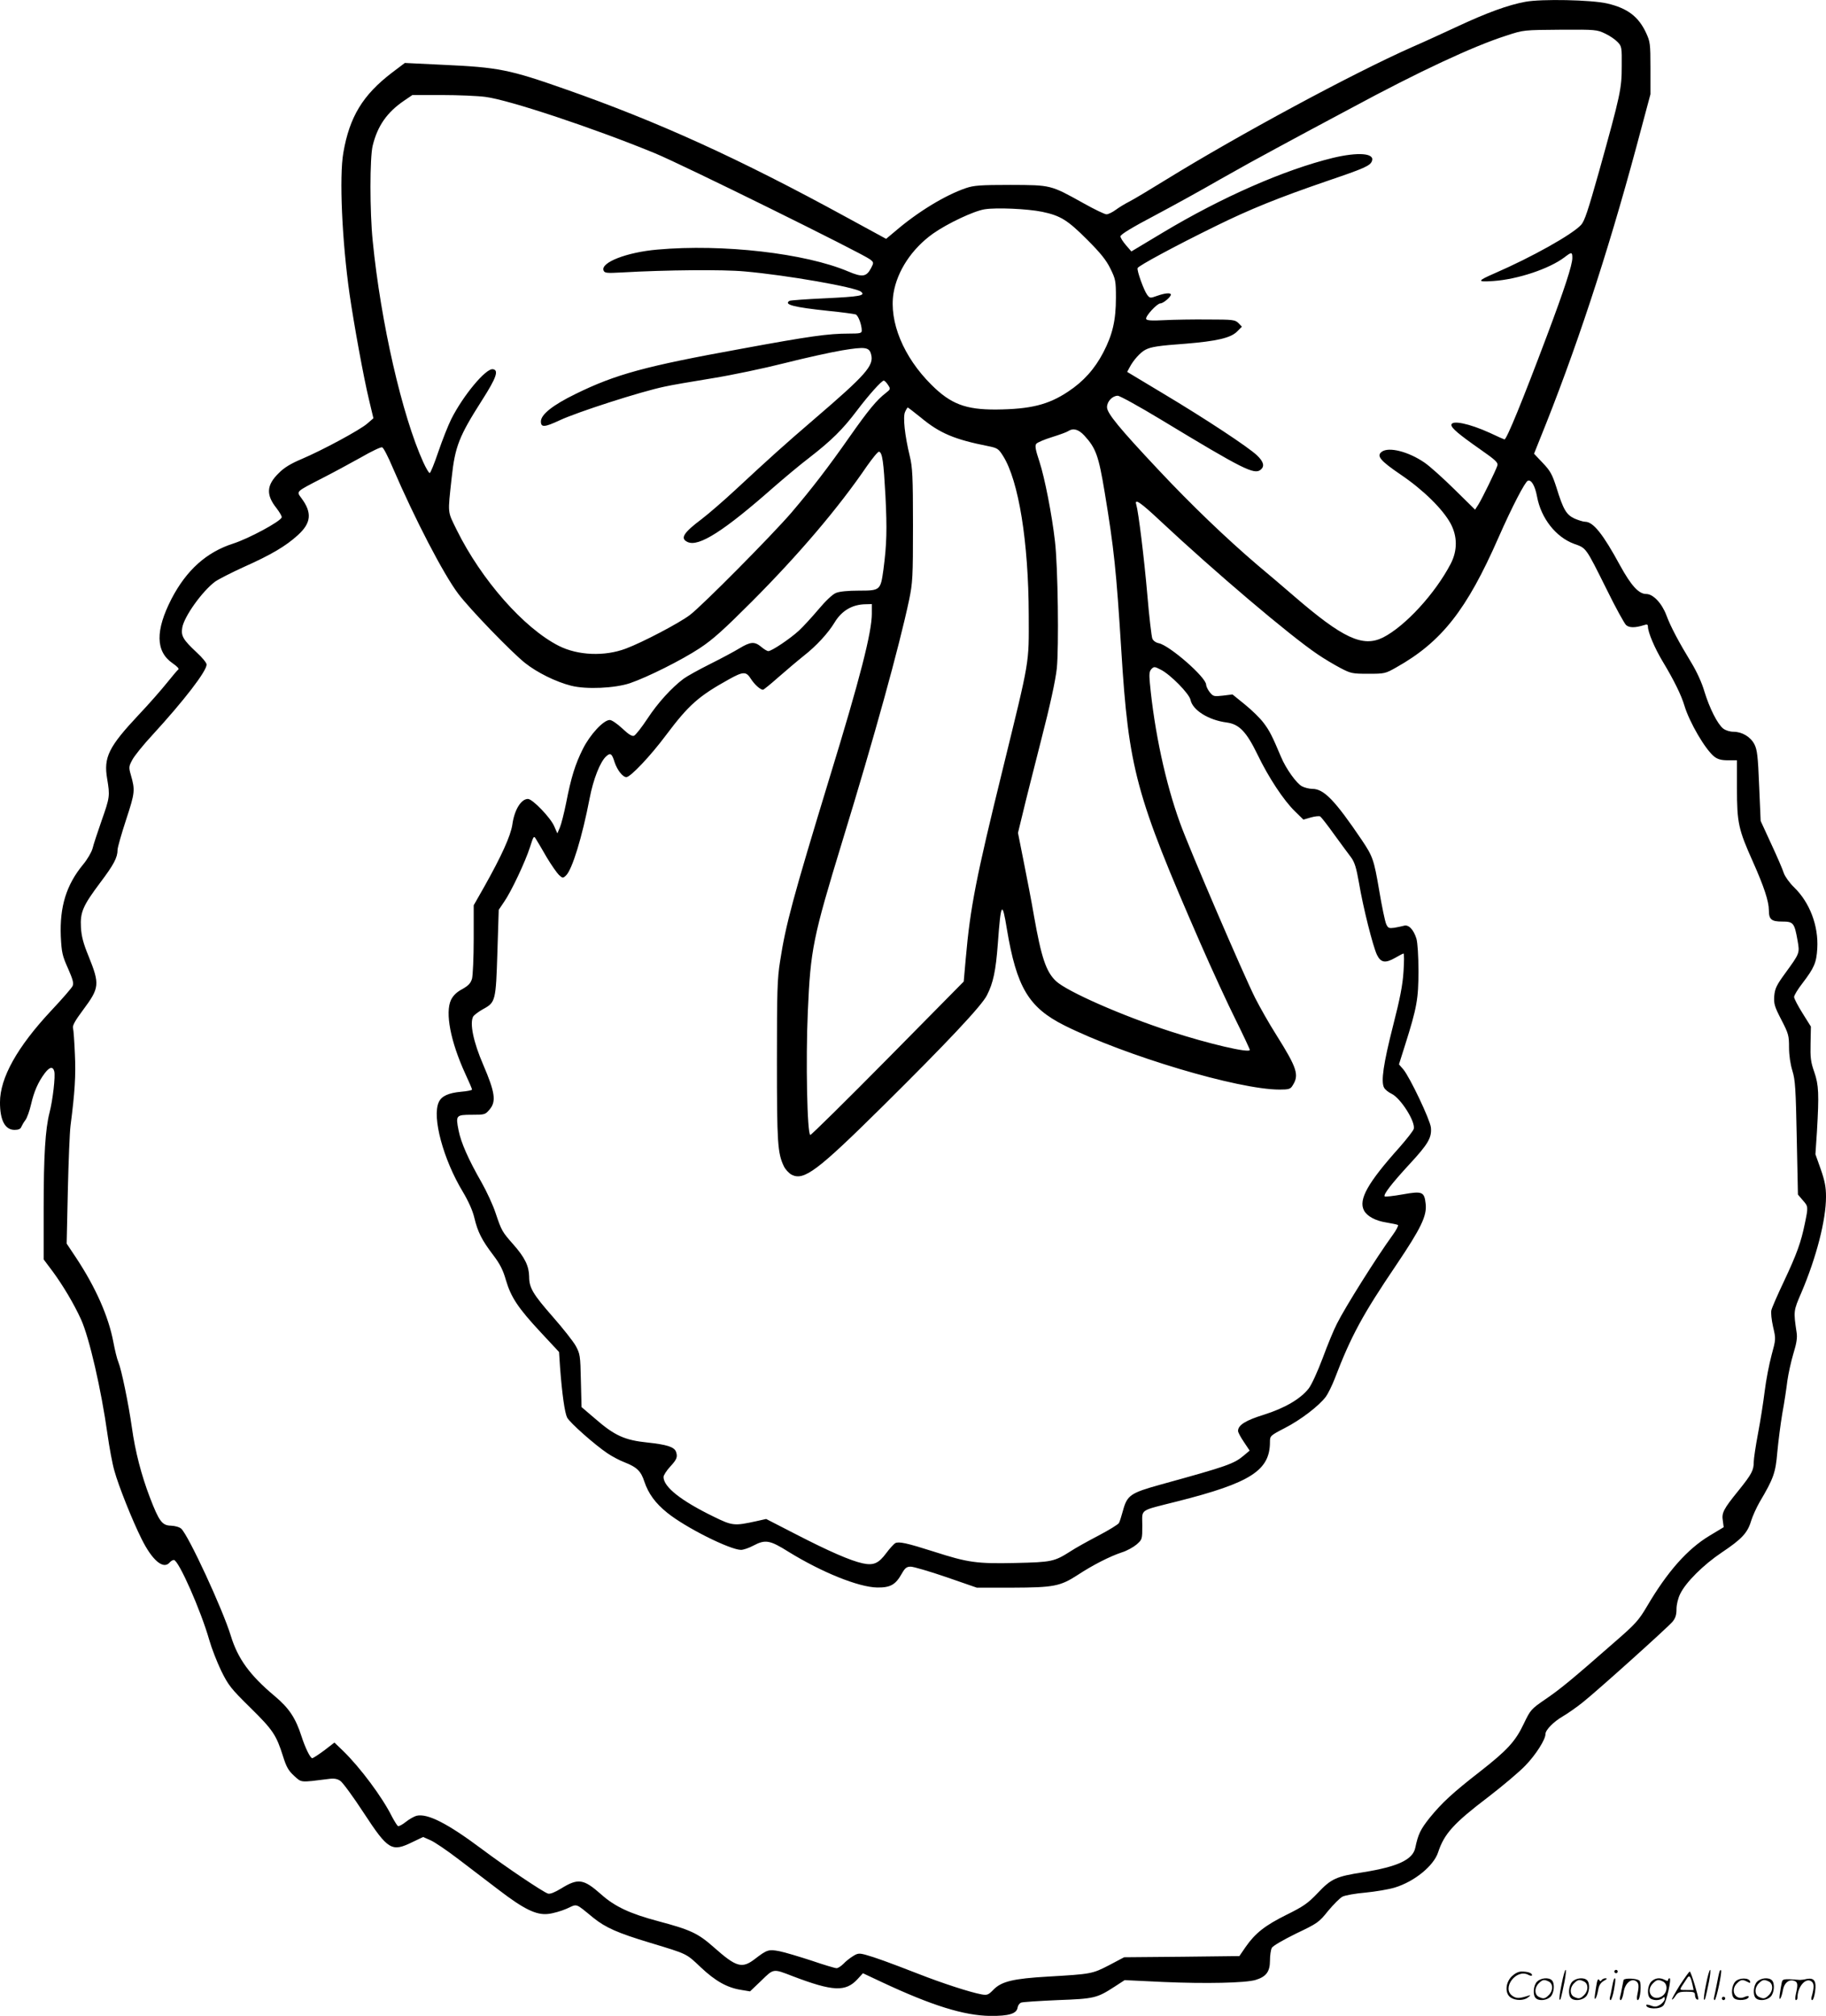
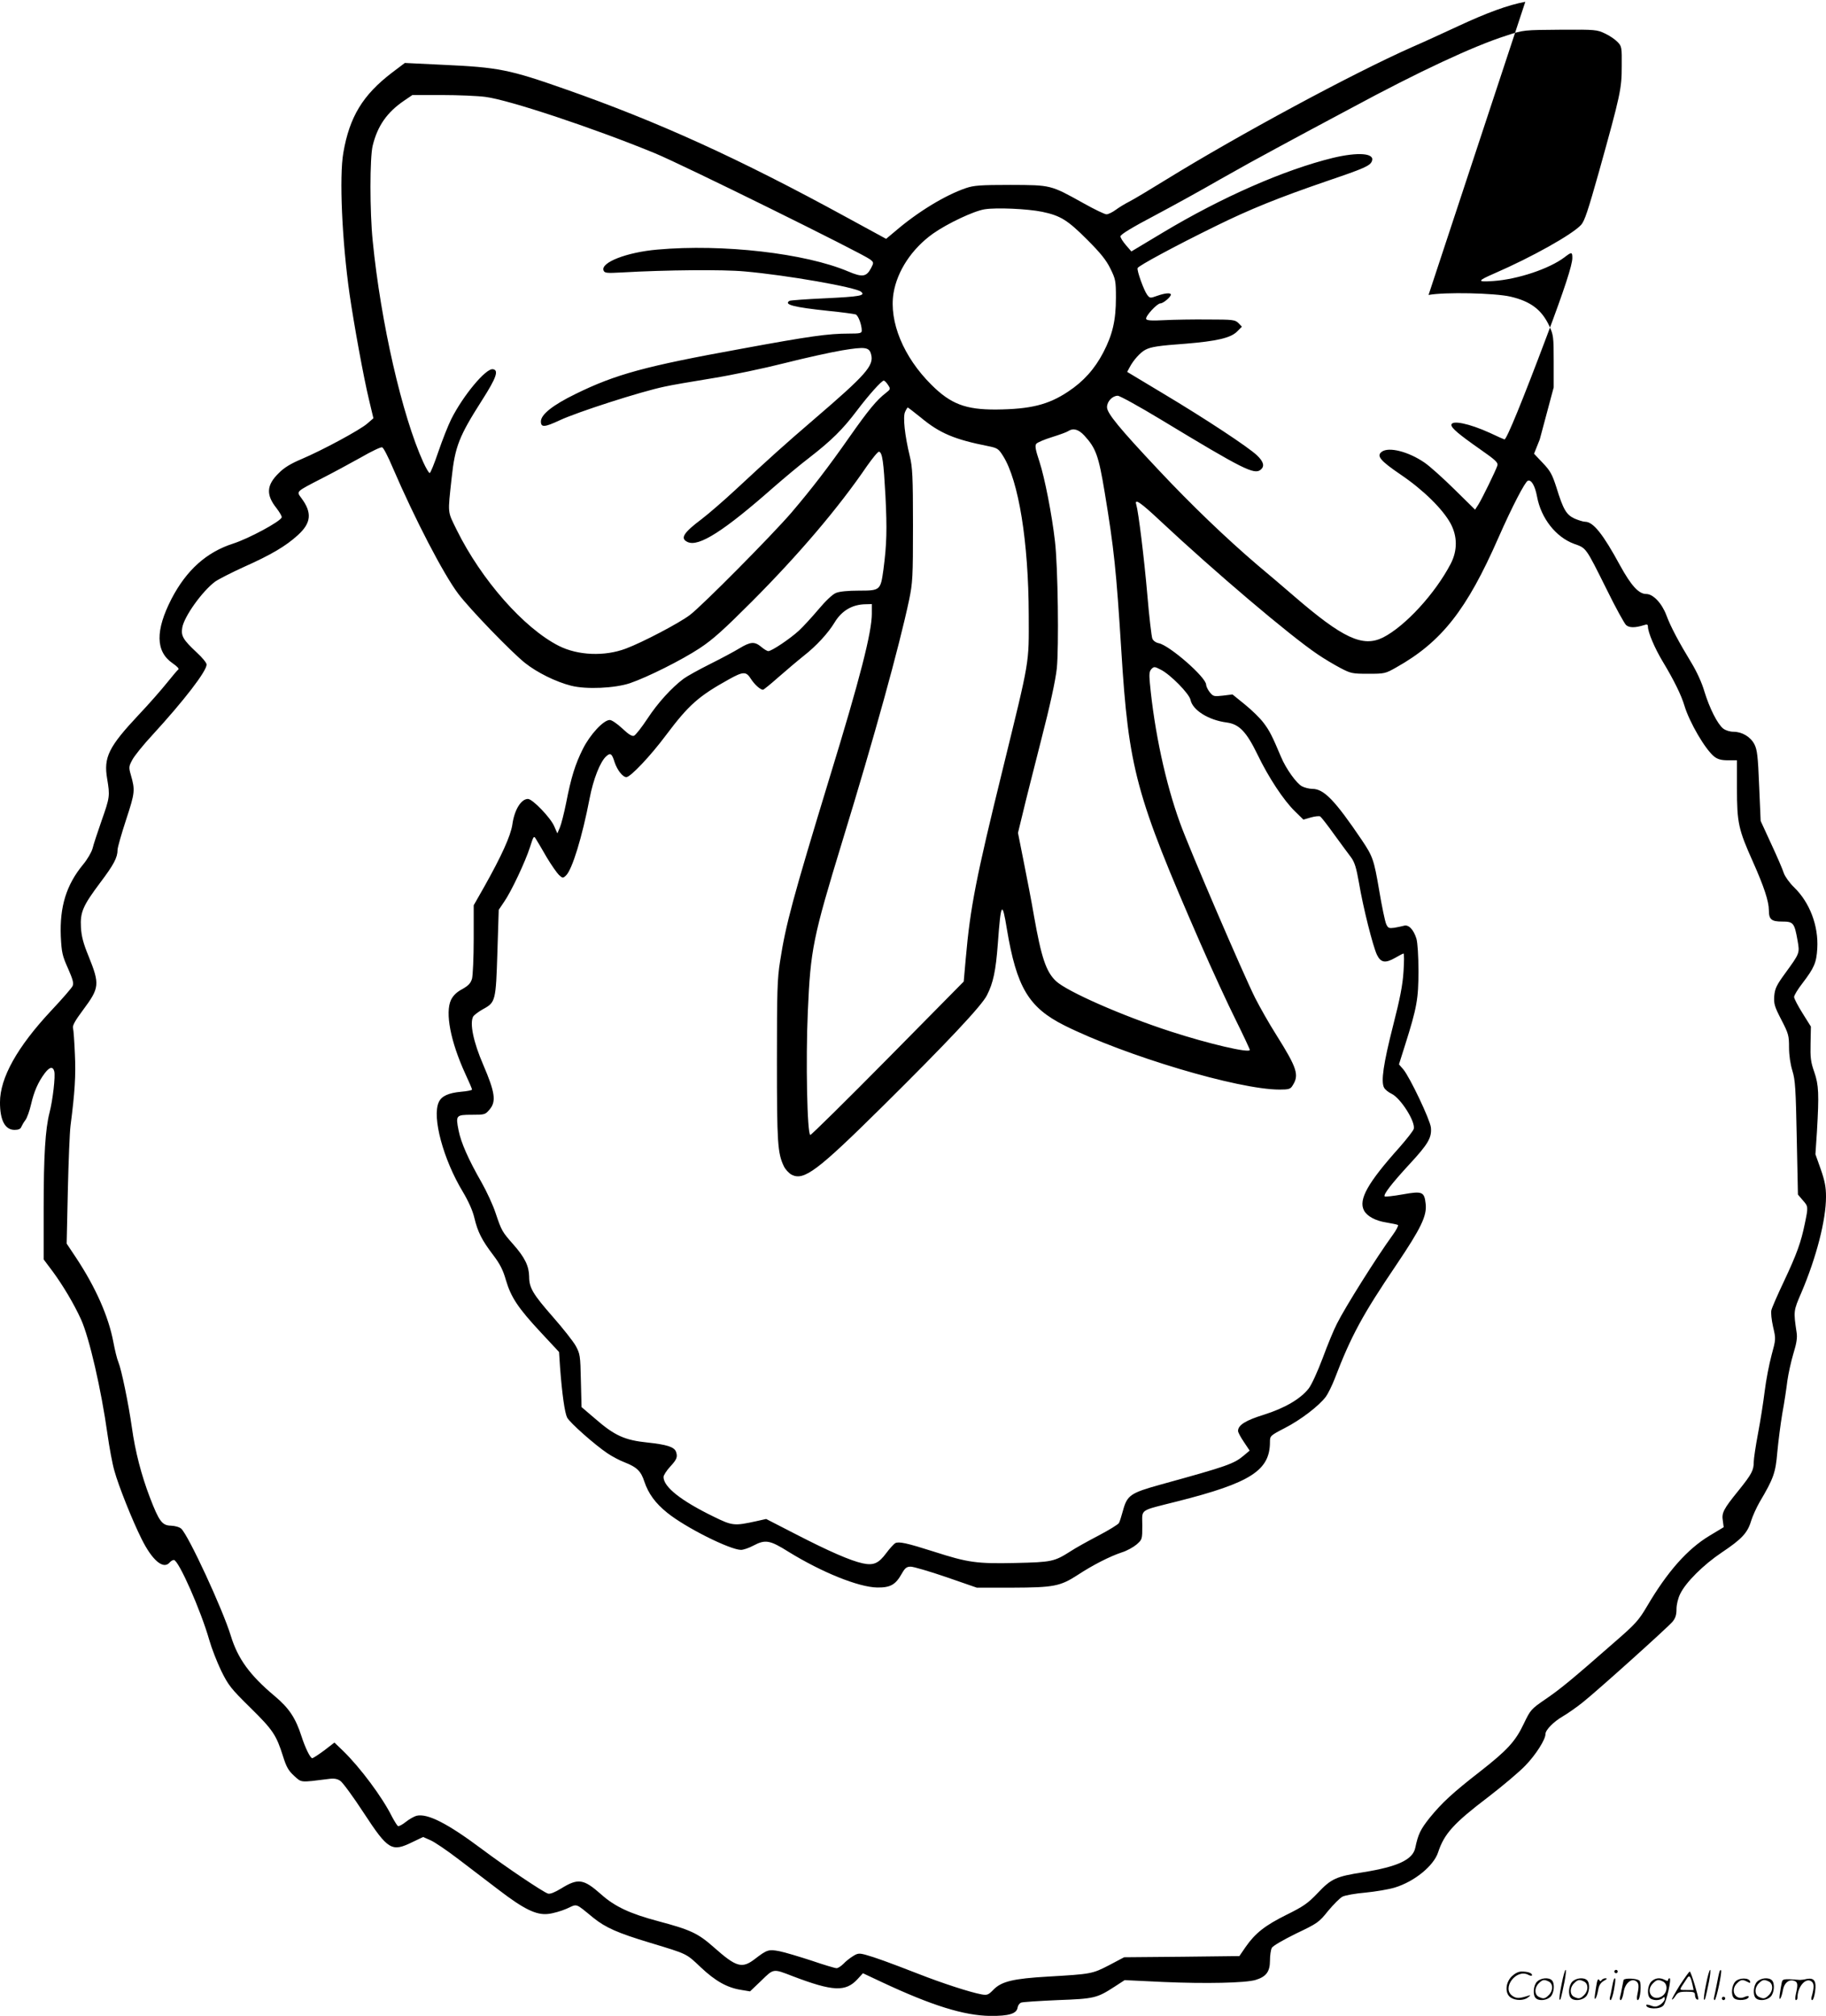
<svg xmlns="http://www.w3.org/2000/svg" version="1.0" viewBox="0 0 1086.987 1199.95" preserveAspectRatio="xMidYMid meet">
  <g transform="translate(-1.013,1200.575) scale(0.1,-0.1)" fill="#000000" stroke="none">
-     <path d="M9090 11995 c-103 -19 -228 -65 -400 -145 -80 -37 -203 -94 -275 -125 -354 -157 -1029 -521 -1464 -789 -92 -57 -189 -115 -216 -129 -28 -14 -65 -37 -84 -51 -19 -14 -44 -26 -54 -26 -11 0 -73 30 -137 66 -198 110 -192 108 -435 109 -180 0 -218 -3 -265 -19 -123 -42 -286 -141 -420 -256 l-55 -46 -235 128 c-642 351 -1122 569 -1675 763 -333 117 -397 130 -728 145 l-227 11 -78 -59 c-172 -132 -251 -261 -288 -475 -25 -142 -8 -525 37 -842 27 -185 83 -493 116 -630 l26 -109 -37 -32 c-44 -38 -264 -157 -391 -211 -64 -27 -104 -51 -136 -84 -73 -71 -76 -129 -13 -208 19 -25 33 -49 31 -55 -8 -25 -196 -126 -289 -156 -159 -51 -278 -158 -367 -329 -97 -189 -95 -313 6 -383 25 -17 41 -33 35 -37 -5 -3 -36 -40 -69 -81 -33 -41 -108 -127 -168 -190 -178 -190 -209 -252 -187 -380 17 -102 16 -110 -33 -249 -24 -69 -49 -144 -54 -166 -6 -22 -31 -65 -56 -95 -100 -121 -140 -251 -133 -428 5 -97 9 -115 43 -191 29 -66 35 -88 27 -105 -5 -11 -62 -77 -127 -146 -202 -216 -305 -400 -305 -546 0 -107 30 -164 87 -164 23 0 36 6 40 18 4 9 14 27 24 40 10 13 25 55 34 94 17 75 42 133 82 186 28 37 48 41 56 11 8 -28 -9 -173 -28 -246 -25 -97 -35 -255 -35 -571 l0 -303 54 -72 c61 -83 126 -192 168 -284 50 -110 121 -420 158 -685 11 -78 29 -176 41 -217 25 -91 107 -296 161 -404 64 -130 131 -186 168 -142 7 8 18 15 25 15 28 0 161 -301 211 -477 14 -49 46 -131 71 -183 43 -87 58 -106 174 -220 134 -132 154 -162 194 -289 20 -64 33 -86 66 -116 45 -41 34 -40 202 -19 35 5 54 2 73 -11 14 -9 77 -95 139 -190 146 -223 167 -235 291 -174 l63 30 43 -19 c24 -10 99 -61 167 -113 68 -52 176 -134 240 -183 150 -115 224 -151 294 -143 29 3 78 17 110 31 66 30 49 36 158 -53 73 -59 144 -91 340 -150 224 -68 212 -62 301 -146 87 -82 157 -121 239 -134 l54 -9 67 64 c75 73 69 72 188 26 239 -91 314 -94 385 -17 l32 35 117 -55 c293 -137 484 -197 641 -199 111 -1 158 13 163 51 2 12 11 24 20 28 9 4 107 10 217 15 220 8 235 12 340 80 l60 39 230 -11 c252 -11 488 -6 549 12 63 19 86 49 86 115 0 31 5 65 11 76 6 12 69 48 144 85 128 61 137 67 191 135 32 38 70 77 86 85 16 8 77 19 137 24 60 6 138 19 174 30 118 36 232 130 258 210 36 110 93 173 297 328 86 66 187 151 223 189 62 64 119 154 119 187 0 24 48 73 103 105 29 17 84 55 122 86 91 73 499 440 531 477 18 22 24 41 24 76 0 26 9 64 22 90 33 69 139 174 248 247 118 79 153 116 174 187 9 29 32 80 51 113 83 140 95 175 105 296 6 63 19 167 30 232 12 64 25 152 30 194 6 42 22 115 36 162 19 61 24 96 19 125 -19 128 -19 128 29 239 89 209 146 431 146 569 0 57 -7 94 -31 163 l-32 90 9 135 c13 223 11 277 -16 355 -21 59 -24 86 -22 170 l2 100 -50 80 c-27 43 -50 87 -50 96 0 10 22 46 49 81 71 93 84 123 89 208 8 135 -45 274 -138 364 -27 26 -54 64 -61 84 -6 20 -40 99 -75 174 l-63 137 -9 209 c-7 178 -12 215 -28 247 -23 45 -74 75 -125 75 -21 0 -47 8 -61 19 -34 27 -81 120 -112 221 -15 52 -46 119 -77 170 -73 120 -124 215 -149 283 -27 72 -79 127 -120 127 -45 0 -90 50 -156 170 -102 188 -160 260 -208 260 -11 0 -40 9 -63 19 -49 23 -67 53 -108 186 -25 77 -36 98 -81 145 l-52 55 34 85 c211 520 401 1095 576 1745 l83 310 0 155 c0 146 -2 158 -26 210 -45 97 -111 147 -231 175 -94 22 -394 28 -488 10z m475 -189 c28 -13 61 -36 75 -51 24 -25 25 -32 24 -143 0 -134 -7 -168 -135 -627 -66 -234 -86 -295 -107 -318 -55 -59 -296 -193 -512 -287 -108 -47 -110 -54 -10 -47 146 10 333 73 423 141 43 33 47 33 47 -4 0 -41 -46 -183 -152 -465 -146 -388 -239 -615 -252 -615 -2 0 -41 17 -87 39 -123 56 -229 78 -229 47 0 -18 43 -55 173 -146 89 -62 106 -78 101 -95 -9 -29 -90 -195 -113 -232 l-20 -31 -123 121 c-68 67 -148 139 -178 159 -96 66 -212 95 -254 65 -34 -25 -9 -54 113 -137 133 -90 249 -204 296 -290 41 -76 42 -161 1 -240 -92 -177 -271 -372 -403 -439 -121 -60 -239 -5 -533 249 -52 45 -148 127 -214 182 -183 156 -394 358 -588 565 -236 251 -308 339 -308 375 0 34 32 68 64 68 12 0 128 -64 257 -142 489 -296 556 -330 594 -298 24 20 18 47 -22 85 -50 48 -304 216 -560 369 l-213 128 15 28 c22 42 64 89 94 104 33 17 75 24 241 36 182 15 266 34 304 72 l29 29 -21 22 c-20 19 -32 21 -179 21 -87 1 -205 -1 -262 -4 -75 -4 -105 -2 -108 7 -6 16 65 93 85 93 17 0 62 38 62 52 0 12 -33 10 -81 -7 -42 -15 -44 -15 -60 6 -20 27 -62 144 -57 159 4 13 222 131 463 249 207 102 373 169 670 271 215 73 252 89 262 117 18 47 -81 55 -232 19 -290 -71 -662 -234 -1015 -446 l-185 -111 -32 37 c-18 21 -33 44 -33 53 0 11 71 54 206 125 113 60 287 156 387 214 100 57 254 142 342 189 88 48 286 154 440 236 404 218 726 368 920 430 107 35 100 34 335 36 196 1 207 0 255 -23z m-6666 -377 c139 -17 652 -188 1011 -336 165 -68 1234 -596 1279 -631 23 -18 23 -20 7 -51 -28 -54 -52 -57 -137 -21 -255 108 -745 165 -1136 130 -183 -16 -338 -77 -320 -124 6 -16 18 -17 110 -12 260 15 605 18 730 6 251 -22 661 -94 693 -121 28 -23 -8 -29 -216 -39 -110 -5 -205 -12 -210 -15 -36 -22 23 -38 233 -60 80 -8 152 -18 161 -21 15 -6 36 -61 36 -96 0 -16 -10 -18 -77 -18 -122 0 -231 -15 -643 -91 -568 -103 -745 -151 -985 -269 -135 -66 -205 -122 -205 -163 0 -37 22 -35 112 7 105 49 480 170 623 200 39 9 167 31 285 50 118 19 312 60 430 90 118 30 272 64 342 76 139 23 163 20 174 -25 17 -66 -31 -120 -341 -386 -177 -152 -258 -225 -468 -420 -69 -64 -159 -142 -201 -174 -108 -81 -129 -115 -82 -136 66 -30 216 66 511 326 61 53 157 134 215 178 130 101 197 167 280 277 71 94 148 180 161 180 5 0 16 -11 25 -25 16 -24 16 -26 -12 -48 -55 -42 -105 -103 -216 -261 -128 -183 -226 -310 -346 -451 -116 -135 -533 -556 -605 -610 -63 -48 -282 -163 -381 -200 -127 -48 -286 -41 -399 16 -209 106 -461 393 -608 690 -56 115 -54 91 -30 312 20 186 44 246 181 461 85 133 101 179 64 184 -42 6 -178 -158 -248 -298 -18 -36 -52 -122 -76 -192 -24 -71 -47 -128 -52 -128 -5 0 -22 29 -38 64 -126 277 -253 832 -301 1316 -18 174 -18 500 0 570 29 117 85 197 186 266 l50 34 175 0 c97 0 213 -5 259 -11z m3315 -684 c109 -23 151 -49 267 -165 80 -80 114 -122 139 -173 31 -63 33 -73 33 -174 0 -134 -20 -219 -75 -325 -51 -98 -118 -173 -209 -233 -118 -79 -225 -105 -429 -107 -182 -1 -271 33 -386 148 -166 165 -252 375 -225 544 22 133 109 265 235 355 85 60 243 135 308 145 69 11 254 3 342 -15z m-722 -1225 c112 -93 199 -130 401 -170 54 -11 61 -15 88 -58 93 -147 152 -512 153 -947 1 -298 8 -253 -154 -915 -160 -651 -194 -824 -221 -1131 l-12 -136 -451 -457 c-248 -251 -456 -456 -462 -456 -19 0 -28 447 -15 735 16 369 30 439 206 1015 190 620 337 1152 397 1435 21 103 23 132 23 445 0 289 -3 345 -19 410 -30 124 -42 235 -28 264 6 14 14 26 16 26 2 0 37 -27 78 -60z m973 -107 c69 -75 85 -120 121 -337 56 -339 69 -463 99 -941 44 -709 86 -862 470 -1742 69 -158 164 -364 211 -458 46 -93 84 -174 84 -179 0 -21 -248 37 -475 111 -286 93 -611 236 -678 298 -60 56 -88 141 -132 390 -14 83 -42 227 -61 322 l-34 171 29 119 c15 65 65 260 109 434 53 205 85 353 93 425 13 124 7 610 -11 759 -18 158 -61 377 -92 472 -24 72 -28 96 -19 107 6 8 49 26 94 40 45 14 89 30 97 36 29 19 61 10 95 -27z m-4117 -191 c132 -307 303 -636 391 -752 69 -91 313 -344 397 -411 72 -57 183 -112 274 -135 90 -23 260 -15 350 15 105 36 307 137 415 208 79 52 143 110 310 277 280 281 516 558 687 809 34 48 65 86 71 84 20 -6 27 -60 38 -262 10 -199 8 -288 -12 -440 -17 -123 -19 -125 -145 -125 -67 0 -117 -5 -138 -14 -20 -8 -62 -48 -103 -97 -39 -46 -91 -103 -117 -127 -52 -48 -162 -122 -182 -122 -7 0 -26 11 -42 25 -40 33 -63 32 -131 -9 -31 -19 -110 -61 -176 -94 -66 -33 -136 -72 -155 -86 -72 -54 -154 -144 -215 -237 -35 -53 -71 -99 -81 -103 -12 -4 -32 8 -70 44 -29 27 -62 50 -74 50 -37 0 -117 -86 -160 -172 -46 -92 -70 -169 -100 -323 -12 -60 -29 -126 -37 -145 l-15 -35 -19 43 c-22 51 -129 162 -156 162 -41 0 -81 -65 -93 -153 -10 -67 -65 -188 -168 -371 l-62 -109 0 -201 c0 -110 -5 -217 -10 -236 -8 -27 -21 -41 -58 -62 -34 -18 -54 -38 -67 -64 -36 -76 -3 -248 85 -440 22 -47 40 -89 40 -94 0 -4 -29 -10 -65 -13 -76 -7 -117 -26 -133 -62 -41 -89 27 -341 143 -533 35 -59 59 -113 69 -156 20 -84 45 -133 112 -221 41 -54 59 -90 76 -150 30 -101 71 -164 207 -310 l109 -117 6 -91 c12 -160 28 -271 42 -299 16 -31 164 -162 240 -213 28 -19 75 -44 105 -55 71 -28 95 -52 115 -114 24 -71 65 -128 136 -185 107 -87 372 -220 439 -221 14 0 47 11 73 25 72 38 98 34 211 -37 198 -122 416 -210 527 -212 78 -1 109 16 146 82 20 35 29 42 54 42 16 0 112 -28 211 -62 l182 -63 210 0 c249 1 286 8 391 76 90 59 190 110 262 134 30 9 69 31 88 47 34 30 34 31 34 114 0 100 -23 84 210 143 435 110 550 184 550 353 0 36 1 38 88 83 94 48 204 132 245 187 13 18 36 65 51 103 99 259 167 384 370 684 144 214 181 289 173 360 -8 73 -19 78 -137 57 -56 -10 -104 -15 -107 -12 -10 10 42 77 146 190 114 123 135 160 129 221 -6 48 -125 298 -164 345 l-26 30 36 114 c71 224 80 277 80 441 0 92 -5 167 -12 193 -17 55 -47 86 -75 77 -12 -3 -38 -9 -57 -12 -32 -4 -37 -2 -48 22 -7 15 -26 106 -42 202 -31 182 -38 201 -103 298 -161 238 -226 305 -295 305 -18 0 -46 7 -61 15 -32 16 -96 105 -125 175 -53 126 -69 157 -104 203 -20 27 -70 76 -111 109 l-74 60 -57 -7 c-54 -6 -58 -5 -79 21 -11 14 -21 35 -21 44 0 44 -218 234 -282 247 -17 3 -33 15 -38 27 -5 12 -19 129 -30 261 -19 220 -53 495 -66 538 -12 38 26 12 141 -96 326 -305 772 -684 940 -797 38 -26 99 -62 135 -81 61 -32 71 -34 165 -34 97 0 102 1 167 38 269 151 419 341 608 772 82 186 158 332 175 339 21 8 43 -30 55 -95 24 -129 112 -240 219 -280 75 -27 68 -16 197 -275 52 -106 104 -200 114 -209 19 -17 54 -17 108 0 17 6 22 3 22 -9 0 -34 40 -128 88 -208 67 -111 111 -201 129 -262 30 -100 125 -263 179 -305 20 -15 41 -21 80 -21 l54 0 0 -167 c0 -206 9 -245 95 -437 66 -148 95 -236 95 -289 0 -54 15 -67 79 -67 67 0 73 -7 92 -114 13 -75 13 -74 -74 -194 -52 -71 -61 -91 -65 -135 -3 -46 1 -62 42 -141 43 -83 46 -95 46 -165 0 -47 8 -100 20 -139 17 -55 20 -104 26 -400 l7 -337 28 -33 c34 -38 34 -39 13 -140 -23 -112 -47 -179 -124 -343 -38 -80 -72 -158 -75 -172 -4 -14 1 -59 10 -99 17 -73 17 -73 -9 -169 -14 -52 -33 -149 -41 -215 -8 -66 -26 -180 -40 -253 -14 -74 -25 -149 -25 -167 0 -50 -12 -73 -90 -170 -91 -112 -102 -134 -94 -181 l5 -38 -83 -50 c-132 -79 -252 -214 -374 -422 -49 -83 -69 -105 -190 -210 -260 -228 -326 -282 -414 -342 -86 -59 -89 -63 -129 -146 -50 -106 -100 -159 -261 -285 -162 -126 -226 -185 -300 -276 -54 -68 -68 -97 -85 -178 -15 -70 -104 -112 -310 -145 -161 -25 -190 -38 -271 -124 -59 -62 -86 -80 -185 -129 -129 -64 -187 -110 -244 -192 l-37 -54 -343 -4 -343 -3 -89 -47 c-101 -52 -106 -53 -363 -68 -209 -12 -278 -29 -326 -78 -30 -31 -37 -34 -71 -28 -66 12 -233 66 -378 123 -175 68 -258 98 -313 113 -38 10 -47 9 -75 -9 -18 -11 -43 -31 -56 -45 -14 -14 -32 -26 -41 -26 -9 0 -76 20 -149 45 -74 24 -160 50 -191 56 -64 12 -73 10 -147 -47 -76 -58 -110 -48 -243 70 -94 83 -137 104 -329 155 -173 46 -261 88 -342 160 -105 93 -137 98 -239 35 -38 -23 -65 -34 -78 -30 -30 10 -245 154 -392 264 -207 155 -326 215 -391 199 -14 -4 -43 -20 -64 -37 -20 -16 -41 -27 -46 -24 -5 3 -21 29 -36 57 -57 115 -189 292 -291 391 l-51 49 -61 -47 c-34 -25 -66 -46 -71 -46 -12 0 -42 62 -64 130 -35 109 -74 168 -160 240 -148 124 -219 222 -261 359 -48 157 -252 598 -295 637 -11 10 -37 17 -61 18 -53 1 -71 26 -126 169 -50 131 -87 272 -107 417 -20 141 -62 344 -80 387 -8 18 -21 72 -30 120 -29 153 -105 325 -222 502 l-56 84 7 316 c4 174 11 348 16 386 26 201 32 300 26 425 -3 74 -8 144 -11 155 -5 15 12 45 59 108 99 133 101 153 33 322 -31 75 -42 118 -45 170 -5 91 11 128 115 267 80 106 103 149 103 195 0 14 23 94 51 180 53 161 54 175 28 266 -13 45 -12 51 9 90 12 23 66 90 119 147 188 205 323 380 323 420 0 10 -26 42 -59 72 -81 76 -94 98 -86 147 11 67 119 217 195 274 21 15 98 54 170 87 164 73 252 125 324 191 79 72 85 133 20 220 -30 41 -35 36 126 119 63 32 166 88 229 123 62 36 119 63 126 60 8 -2 36 -57 63 -121z m2852 -868 c0 -112 -69 -383 -252 -979 -217 -712 -261 -874 -294 -1090 -17 -105 -19 -181 -19 -595 0 -488 4 -548 41 -626 9 -19 30 -42 47 -51 73 -37 153 23 541 407 382 378 590 599 621 661 38 74 53 147 65 307 18 248 26 260 54 87 58 -346 129 -466 342 -573 360 -180 1035 -382 1281 -382 54 0 65 3 77 23 41 63 29 103 -96 302 -42 66 -98 165 -126 220 -72 144 -392 888 -447 1041 -87 239 -153 547 -180 835 -5 54 -3 69 10 83 15 15 19 14 56 -5 57 -29 168 -142 176 -179 12 -61 107 -121 216 -135 74 -10 117 -55 183 -191 65 -135 155 -272 223 -338 l50 -49 45 13 c24 7 49 9 55 6 6 -4 44 -52 83 -107 40 -55 85 -116 101 -137 21 -29 31 -61 47 -152 24 -144 83 -378 107 -428 23 -47 50 -51 108 -18 24 14 47 26 50 26 4 0 4 -48 0 -107 -5 -81 -21 -162 -62 -322 -58 -228 -73 -333 -54 -369 6 -12 26 -28 45 -37 54 -26 143 -166 132 -209 -3 -11 -42 -61 -86 -111 -187 -209 -245 -310 -210 -375 18 -34 68 -61 132 -71 34 -6 65 -12 70 -15 4 -3 -10 -31 -33 -62 -93 -128 -280 -425 -330 -525 -18 -34 -56 -126 -85 -205 -31 -82 -66 -159 -84 -182 -49 -62 -142 -116 -265 -155 -110 -34 -155 -62 -155 -97 0 -9 16 -38 35 -66 l34 -51 -32 -27 c-61 -52 -98 -65 -497 -175 -180 -50 -200 -63 -225 -155 -9 -32 -19 -66 -24 -74 -4 -8 -59 -42 -122 -75 -63 -33 -137 -74 -164 -92 -99 -63 -112 -66 -331 -71 -230 -5 -281 2 -486 68 -160 51 -207 61 -229 50 -9 -6 -33 -32 -53 -59 -46 -62 -76 -75 -141 -61 -73 16 -201 72 -397 173 l-177 91 -58 -13 c-132 -29 -143 -28 -255 27 -195 95 -298 177 -298 236 0 10 18 38 40 62 40 43 45 58 34 89 -11 28 -56 42 -169 54 -136 14 -196 41 -311 141 l-82 70 -4 157 c-3 151 -5 160 -31 208 -16 28 -76 104 -134 170 -121 138 -143 175 -143 242 -1 63 -26 114 -94 191 -67 76 -70 81 -106 188 -15 46 -53 128 -83 181 -79 138 -123 238 -137 310 -18 90 -15 93 79 93 77 0 80 1 106 32 40 47 32 102 -38 265 -59 136 -82 248 -60 288 6 9 32 29 59 44 74 40 76 49 85 338 l8 253 31 46 c43 61 128 242 155 327 22 69 23 70 37 46 8 -13 37 -61 63 -107 27 -45 60 -92 72 -104 22 -20 24 -21 42 -4 37 34 97 230 141 459 22 115 63 219 99 251 25 23 34 16 50 -36 16 -47 48 -88 70 -88 24 0 142 124 236 250 136 181 194 232 376 333 83 46 101 47 129 2 21 -33 56 -65 72 -65 4 0 45 33 90 73 46 40 115 99 154 130 73 57 144 134 182 197 42 70 105 108 185 109 l37 1 0 -56z M9306 194 c-10 -47 -15 -88 -12 -91 5 -6 9 7 30 110 7 37 10 67 6 67 -4 0 -15 -39 -24 -86z M9620 270 c0 -5 5 -10 10 -10 6 0 10 5 10 10 0 6 -4 10 -10 10 -5 0 -10 -4 -10 -10z M10166 194 c-10 -47 -15 -88 -12 -91 5 -6 9 7 30 110 7 37 10 67 6 67 -4 0 -15 -39 -24 -86z M10246 269 c-3 -8 -10 -41 -16 -74 -6 -33 -14 -68 -16 -77 -3 -10 -1 -18 3 -18 10 0 46 171 38 178 -2 3 -7 -1 -9 -9z M9009 241 c-38 -38 -41 -101 -7 -125 29 -20 79 -20 104 0 18 14 18 15 1 10 -53 -17 -69 -17 -92 -2 -69 45 21 166 94 126 12 -6 21 -7 21 -1 0 12 -25 21 -62 21 -19 0 -39 -10 -59 -29z M10010 189 c-28 -45 -49 -83 -47 -85 2 -3 12 7 21 21 14 21 24 25 66 25 43 0 50 -3 50 -19 0 -11 5 -23 10 -26 6 -3 10 -3 10 1 0 20 -44 164 -51 164 -4 0 -30 -37 -59 -81z m75 4 l7 -33 -42 0 c-42 0 -42 0 -28 23 8 12 21 32 29 44 15 25 22 18 34 -34z M9160 210 c-22 -22 -27 -79 -8 -98 19 -19 66 -14 88 8 22 22 27 79 8 98 -19 19 -66 14 -88 -8z m71 0 c25 -14 25 -54 -1 -80 -23 -23 -33 -24 -61 -10 -25 14 -25 54 1 80 23 23 33 24 61 10z M9370 210 c-22 -22 -27 -79 -8 -98 19 -19 66 -14 88 8 22 22 27 79 8 98 -19 19 -66 14 -88 -8z m71 0 c25 -14 25 -54 -1 -80 -23 -23 -33 -24 -61 -10 -25 14 -25 54 1 80 23 23 33 24 61 10z M9516 204 c-3 -16 -8 -47 -11 -69 -8 -51 10 -26 19 27 5 27 15 42 34 53 18 10 22 14 10 15 -9 0 -20 -5 -24 -11 -5 -8 -9 -8 -14 1 -5 8 -10 3 -14 -16z M9617 223 c-2 -4 -7 -26 -11 -48 -4 -22 -9 -48 -12 -57 -3 -10 -1 -18 4 -18 4 0 14 28 20 62 11 58 10 81 -1 61z M9675 220 c-1 -3 -5 -23 -9 -45 -4 -22 -9 -48 -12 -57 -3 -10 -1 -18 4 -18 5 0 13 20 17 45 7 53 44 87 74 68 17 -11 19 -28 8 -80 -4 -18 -3 -33 2 -33 16 0 24 99 11 115 -12 14 -87 18 -95 5z M9840 210 c-22 -22 -27 -79 -8 -98 7 -7 24 -12 38 -12 14 0 31 5 38 12 9 9 12 8 12 -5 0 -9 -12 -24 -26 -34 -21 -13 -32 -15 -55 -6 -16 6 -29 8 -29 3 0 -24 81 -27 102 -2 18 19 50 162 37 162 -5 0 -9 -5 -9 -10 0 -7 -6 -7 -19 0 -30 16 -59 12 -81 -10z m71 0 c29 -16 25 -65 -6 -86 -56 -37 -103 28 -55 76 23 23 33 24 61 10z M10341 211 c-23 -23 -28 -80 -9 -99 19 -19 88 -13 88 9 0 5 -11 4 -24 -2 -54 -25 -89 38 -46 81 23 23 33 24 62 9 16 -9 19 -8 16 3 -8 22 -64 22 -87 -1z M10470 210 c-22 -22 -27 -79 -8 -98 19 -19 66 -14 88 8 22 22 27 79 8 98 -19 19 -66 14 -88 -8z m71 0 c25 -14 25 -54 -1 -80 -23 -23 -33 -24 -61 -10 -25 14 -25 54 1 80 23 23 33 24 61 10z M10616 201 c-3 -14 -8 -44 -11 -66 -8 -51 10 -26 19 27 8 41 35 63 66 53 22 -7 24 -21 11 -77 -5 -22 -5 -38 0 -38 5 0 9 6 9 13 0 68 51 125 85 97 15 -13 15 -35 -1 -92 -3 -10 -1 -18 4 -18 6 0 13 23 17 50 9 63 -5 84 -49 76 -17 -4 -35 -6 -41 -6 -101 8 -104 7 -109 -19z M10260 110 c0 -5 5 -10 10 -10 6 0 10 5 10 10 0 6 -4 10 -10 10 -5 0 -10 -4 -10 -10z" />
+     <path d="M9090 11995 c-103 -19 -228 -65 -400 -145 -80 -37 -203 -94 -275 -125 -354 -157 -1029 -521 -1464 -789 -92 -57 -189 -115 -216 -129 -28 -14 -65 -37 -84 -51 -19 -14 -44 -26 -54 -26 -11 0 -73 30 -137 66 -198 110 -192 108 -435 109 -180 0 -218 -3 -265 -19 -123 -42 -286 -141 -420 -256 l-55 -46 -235 128 c-642 351 -1122 569 -1675 763 -333 117 -397 130 -728 145 l-227 11 -78 -59 c-172 -132 -251 -261 -288 -475 -25 -142 -8 -525 37 -842 27 -185 83 -493 116 -630 l26 -109 -37 -32 c-44 -38 -264 -157 -391 -211 -64 -27 -104 -51 -136 -84 -73 -71 -76 -129 -13 -208 19 -25 33 -49 31 -55 -8 -25 -196 -126 -289 -156 -159 -51 -278 -158 -367 -329 -97 -189 -95 -313 6 -383 25 -17 41 -33 35 -37 -5 -3 -36 -40 -69 -81 -33 -41 -108 -127 -168 -190 -178 -190 -209 -252 -187 -380 17 -102 16 -110 -33 -249 -24 -69 -49 -144 -54 -166 -6 -22 -31 -65 -56 -95 -100 -121 -140 -251 -133 -428 5 -97 9 -115 43 -191 29 -66 35 -88 27 -105 -5 -11 -62 -77 -127 -146 -202 -216 -305 -400 -305 -546 0 -107 30 -164 87 -164 23 0 36 6 40 18 4 9 14 27 24 40 10 13 25 55 34 94 17 75 42 133 82 186 28 37 48 41 56 11 8 -28 -9 -173 -28 -246 -25 -97 -35 -255 -35 -571 l0 -303 54 -72 c61 -83 126 -192 168 -284 50 -110 121 -420 158 -685 11 -78 29 -176 41 -217 25 -91 107 -296 161 -404 64 -130 131 -186 168 -142 7 8 18 15 25 15 28 0 161 -301 211 -477 14 -49 46 -131 71 -183 43 -87 58 -106 174 -220 134 -132 154 -162 194 -289 20 -64 33 -86 66 -116 45 -41 34 -40 202 -19 35 5 54 2 73 -11 14 -9 77 -95 139 -190 146 -223 167 -235 291 -174 l63 30 43 -19 c24 -10 99 -61 167 -113 68 -52 176 -134 240 -183 150 -115 224 -151 294 -143 29 3 78 17 110 31 66 30 49 36 158 -53 73 -59 144 -91 340 -150 224 -68 212 -62 301 -146 87 -82 157 -121 239 -134 l54 -9 67 64 c75 73 69 72 188 26 239 -91 314 -94 385 -17 l32 35 117 -55 c293 -137 484 -197 641 -199 111 -1 158 13 163 51 2 12 11 24 20 28 9 4 107 10 217 15 220 8 235 12 340 80 l60 39 230 -11 c252 -11 488 -6 549 12 63 19 86 49 86 115 0 31 5 65 11 76 6 12 69 48 144 85 128 61 137 67 191 135 32 38 70 77 86 85 16 8 77 19 137 24 60 6 138 19 174 30 118 36 232 130 258 210 36 110 93 173 297 328 86 66 187 151 223 189 62 64 119 154 119 187 0 24 48 73 103 105 29 17 84 55 122 86 91 73 499 440 531 477 18 22 24 41 24 76 0 26 9 64 22 90 33 69 139 174 248 247 118 79 153 116 174 187 9 29 32 80 51 113 83 140 95 175 105 296 6 63 19 167 30 232 12 64 25 152 30 194 6 42 22 115 36 162 19 61 24 96 19 125 -19 128 -19 128 29 239 89 209 146 431 146 569 0 57 -7 94 -31 163 l-32 90 9 135 c13 223 11 277 -16 355 -21 59 -24 86 -22 170 l2 100 -50 80 c-27 43 -50 87 -50 96 0 10 22 46 49 81 71 93 84 123 89 208 8 135 -45 274 -138 364 -27 26 -54 64 -61 84 -6 20 -40 99 -75 174 l-63 137 -9 209 c-7 178 -12 215 -28 247 -23 45 -74 75 -125 75 -21 0 -47 8 -61 19 -34 27 -81 120 -112 221 -15 52 -46 119 -77 170 -73 120 -124 215 -149 283 -27 72 -79 127 -120 127 -45 0 -90 50 -156 170 -102 188 -160 260 -208 260 -11 0 -40 9 -63 19 -49 23 -67 53 -108 186 -25 77 -36 98 -81 145 l-52 55 34 85 l83 310 0 155 c0 146 -2 158 -26 210 -45 97 -111 147 -231 175 -94 22 -394 28 -488 10z m475 -189 c28 -13 61 -36 75 -51 24 -25 25 -32 24 -143 0 -134 -7 -168 -135 -627 -66 -234 -86 -295 -107 -318 -55 -59 -296 -193 -512 -287 -108 -47 -110 -54 -10 -47 146 10 333 73 423 141 43 33 47 33 47 -4 0 -41 -46 -183 -152 -465 -146 -388 -239 -615 -252 -615 -2 0 -41 17 -87 39 -123 56 -229 78 -229 47 0 -18 43 -55 173 -146 89 -62 106 -78 101 -95 -9 -29 -90 -195 -113 -232 l-20 -31 -123 121 c-68 67 -148 139 -178 159 -96 66 -212 95 -254 65 -34 -25 -9 -54 113 -137 133 -90 249 -204 296 -290 41 -76 42 -161 1 -240 -92 -177 -271 -372 -403 -439 -121 -60 -239 -5 -533 249 -52 45 -148 127 -214 182 -183 156 -394 358 -588 565 -236 251 -308 339 -308 375 0 34 32 68 64 68 12 0 128 -64 257 -142 489 -296 556 -330 594 -298 24 20 18 47 -22 85 -50 48 -304 216 -560 369 l-213 128 15 28 c22 42 64 89 94 104 33 17 75 24 241 36 182 15 266 34 304 72 l29 29 -21 22 c-20 19 -32 21 -179 21 -87 1 -205 -1 -262 -4 -75 -4 -105 -2 -108 7 -6 16 65 93 85 93 17 0 62 38 62 52 0 12 -33 10 -81 -7 -42 -15 -44 -15 -60 6 -20 27 -62 144 -57 159 4 13 222 131 463 249 207 102 373 169 670 271 215 73 252 89 262 117 18 47 -81 55 -232 19 -290 -71 -662 -234 -1015 -446 l-185 -111 -32 37 c-18 21 -33 44 -33 53 0 11 71 54 206 125 113 60 287 156 387 214 100 57 254 142 342 189 88 48 286 154 440 236 404 218 726 368 920 430 107 35 100 34 335 36 196 1 207 0 255 -23z m-6666 -377 c139 -17 652 -188 1011 -336 165 -68 1234 -596 1279 -631 23 -18 23 -20 7 -51 -28 -54 -52 -57 -137 -21 -255 108 -745 165 -1136 130 -183 -16 -338 -77 -320 -124 6 -16 18 -17 110 -12 260 15 605 18 730 6 251 -22 661 -94 693 -121 28 -23 -8 -29 -216 -39 -110 -5 -205 -12 -210 -15 -36 -22 23 -38 233 -60 80 -8 152 -18 161 -21 15 -6 36 -61 36 -96 0 -16 -10 -18 -77 -18 -122 0 -231 -15 -643 -91 -568 -103 -745 -151 -985 -269 -135 -66 -205 -122 -205 -163 0 -37 22 -35 112 7 105 49 480 170 623 200 39 9 167 31 285 50 118 19 312 60 430 90 118 30 272 64 342 76 139 23 163 20 174 -25 17 -66 -31 -120 -341 -386 -177 -152 -258 -225 -468 -420 -69 -64 -159 -142 -201 -174 -108 -81 -129 -115 -82 -136 66 -30 216 66 511 326 61 53 157 134 215 178 130 101 197 167 280 277 71 94 148 180 161 180 5 0 16 -11 25 -25 16 -24 16 -26 -12 -48 -55 -42 -105 -103 -216 -261 -128 -183 -226 -310 -346 -451 -116 -135 -533 -556 -605 -610 -63 -48 -282 -163 -381 -200 -127 -48 -286 -41 -399 16 -209 106 -461 393 -608 690 -56 115 -54 91 -30 312 20 186 44 246 181 461 85 133 101 179 64 184 -42 6 -178 -158 -248 -298 -18 -36 -52 -122 -76 -192 -24 -71 -47 -128 -52 -128 -5 0 -22 29 -38 64 -126 277 -253 832 -301 1316 -18 174 -18 500 0 570 29 117 85 197 186 266 l50 34 175 0 c97 0 213 -5 259 -11z m3315 -684 c109 -23 151 -49 267 -165 80 -80 114 -122 139 -173 31 -63 33 -73 33 -174 0 -134 -20 -219 -75 -325 -51 -98 -118 -173 -209 -233 -118 -79 -225 -105 -429 -107 -182 -1 -271 33 -386 148 -166 165 -252 375 -225 544 22 133 109 265 235 355 85 60 243 135 308 145 69 11 254 3 342 -15z m-722 -1225 c112 -93 199 -130 401 -170 54 -11 61 -15 88 -58 93 -147 152 -512 153 -947 1 -298 8 -253 -154 -915 -160 -651 -194 -824 -221 -1131 l-12 -136 -451 -457 c-248 -251 -456 -456 -462 -456 -19 0 -28 447 -15 735 16 369 30 439 206 1015 190 620 337 1152 397 1435 21 103 23 132 23 445 0 289 -3 345 -19 410 -30 124 -42 235 -28 264 6 14 14 26 16 26 2 0 37 -27 78 -60z m973 -107 c69 -75 85 -120 121 -337 56 -339 69 -463 99 -941 44 -709 86 -862 470 -1742 69 -158 164 -364 211 -458 46 -93 84 -174 84 -179 0 -21 -248 37 -475 111 -286 93 -611 236 -678 298 -60 56 -88 141 -132 390 -14 83 -42 227 -61 322 l-34 171 29 119 c15 65 65 260 109 434 53 205 85 353 93 425 13 124 7 610 -11 759 -18 158 -61 377 -92 472 -24 72 -28 96 -19 107 6 8 49 26 94 40 45 14 89 30 97 36 29 19 61 10 95 -27z m-4117 -191 c132 -307 303 -636 391 -752 69 -91 313 -344 397 -411 72 -57 183 -112 274 -135 90 -23 260 -15 350 15 105 36 307 137 415 208 79 52 143 110 310 277 280 281 516 558 687 809 34 48 65 86 71 84 20 -6 27 -60 38 -262 10 -199 8 -288 -12 -440 -17 -123 -19 -125 -145 -125 -67 0 -117 -5 -138 -14 -20 -8 -62 -48 -103 -97 -39 -46 -91 -103 -117 -127 -52 -48 -162 -122 -182 -122 -7 0 -26 11 -42 25 -40 33 -63 32 -131 -9 -31 -19 -110 -61 -176 -94 -66 -33 -136 -72 -155 -86 -72 -54 -154 -144 -215 -237 -35 -53 -71 -99 -81 -103 -12 -4 -32 8 -70 44 -29 27 -62 50 -74 50 -37 0 -117 -86 -160 -172 -46 -92 -70 -169 -100 -323 -12 -60 -29 -126 -37 -145 l-15 -35 -19 43 c-22 51 -129 162 -156 162 -41 0 -81 -65 -93 -153 -10 -67 -65 -188 -168 -371 l-62 -109 0 -201 c0 -110 -5 -217 -10 -236 -8 -27 -21 -41 -58 -62 -34 -18 -54 -38 -67 -64 -36 -76 -3 -248 85 -440 22 -47 40 -89 40 -94 0 -4 -29 -10 -65 -13 -76 -7 -117 -26 -133 -62 -41 -89 27 -341 143 -533 35 -59 59 -113 69 -156 20 -84 45 -133 112 -221 41 -54 59 -90 76 -150 30 -101 71 -164 207 -310 l109 -117 6 -91 c12 -160 28 -271 42 -299 16 -31 164 -162 240 -213 28 -19 75 -44 105 -55 71 -28 95 -52 115 -114 24 -71 65 -128 136 -185 107 -87 372 -220 439 -221 14 0 47 11 73 25 72 38 98 34 211 -37 198 -122 416 -210 527 -212 78 -1 109 16 146 82 20 35 29 42 54 42 16 0 112 -28 211 -62 l182 -63 210 0 c249 1 286 8 391 76 90 59 190 110 262 134 30 9 69 31 88 47 34 30 34 31 34 114 0 100 -23 84 210 143 435 110 550 184 550 353 0 36 1 38 88 83 94 48 204 132 245 187 13 18 36 65 51 103 99 259 167 384 370 684 144 214 181 289 173 360 -8 73 -19 78 -137 57 -56 -10 -104 -15 -107 -12 -10 10 42 77 146 190 114 123 135 160 129 221 -6 48 -125 298 -164 345 l-26 30 36 114 c71 224 80 277 80 441 0 92 -5 167 -12 193 -17 55 -47 86 -75 77 -12 -3 -38 -9 -57 -12 -32 -4 -37 -2 -48 22 -7 15 -26 106 -42 202 -31 182 -38 201 -103 298 -161 238 -226 305 -295 305 -18 0 -46 7 -61 15 -32 16 -96 105 -125 175 -53 126 -69 157 -104 203 -20 27 -70 76 -111 109 l-74 60 -57 -7 c-54 -6 -58 -5 -79 21 -11 14 -21 35 -21 44 0 44 -218 234 -282 247 -17 3 -33 15 -38 27 -5 12 -19 129 -30 261 -19 220 -53 495 -66 538 -12 38 26 12 141 -96 326 -305 772 -684 940 -797 38 -26 99 -62 135 -81 61 -32 71 -34 165 -34 97 0 102 1 167 38 269 151 419 341 608 772 82 186 158 332 175 339 21 8 43 -30 55 -95 24 -129 112 -240 219 -280 75 -27 68 -16 197 -275 52 -106 104 -200 114 -209 19 -17 54 -17 108 0 17 6 22 3 22 -9 0 -34 40 -128 88 -208 67 -111 111 -201 129 -262 30 -100 125 -263 179 -305 20 -15 41 -21 80 -21 l54 0 0 -167 c0 -206 9 -245 95 -437 66 -148 95 -236 95 -289 0 -54 15 -67 79 -67 67 0 73 -7 92 -114 13 -75 13 -74 -74 -194 -52 -71 -61 -91 -65 -135 -3 -46 1 -62 42 -141 43 -83 46 -95 46 -165 0 -47 8 -100 20 -139 17 -55 20 -104 26 -400 l7 -337 28 -33 c34 -38 34 -39 13 -140 -23 -112 -47 -179 -124 -343 -38 -80 -72 -158 -75 -172 -4 -14 1 -59 10 -99 17 -73 17 -73 -9 -169 -14 -52 -33 -149 -41 -215 -8 -66 -26 -180 -40 -253 -14 -74 -25 -149 -25 -167 0 -50 -12 -73 -90 -170 -91 -112 -102 -134 -94 -181 l5 -38 -83 -50 c-132 -79 -252 -214 -374 -422 -49 -83 -69 -105 -190 -210 -260 -228 -326 -282 -414 -342 -86 -59 -89 -63 -129 -146 -50 -106 -100 -159 -261 -285 -162 -126 -226 -185 -300 -276 -54 -68 -68 -97 -85 -178 -15 -70 -104 -112 -310 -145 -161 -25 -190 -38 -271 -124 -59 -62 -86 -80 -185 -129 -129 -64 -187 -110 -244 -192 l-37 -54 -343 -4 -343 -3 -89 -47 c-101 -52 -106 -53 -363 -68 -209 -12 -278 -29 -326 -78 -30 -31 -37 -34 -71 -28 -66 12 -233 66 -378 123 -175 68 -258 98 -313 113 -38 10 -47 9 -75 -9 -18 -11 -43 -31 -56 -45 -14 -14 -32 -26 -41 -26 -9 0 -76 20 -149 45 -74 24 -160 50 -191 56 -64 12 -73 10 -147 -47 -76 -58 -110 -48 -243 70 -94 83 -137 104 -329 155 -173 46 -261 88 -342 160 -105 93 -137 98 -239 35 -38 -23 -65 -34 -78 -30 -30 10 -245 154 -392 264 -207 155 -326 215 -391 199 -14 -4 -43 -20 -64 -37 -20 -16 -41 -27 -46 -24 -5 3 -21 29 -36 57 -57 115 -189 292 -291 391 l-51 49 -61 -47 c-34 -25 -66 -46 -71 -46 -12 0 -42 62 -64 130 -35 109 -74 168 -160 240 -148 124 -219 222 -261 359 -48 157 -252 598 -295 637 -11 10 -37 17 -61 18 -53 1 -71 26 -126 169 -50 131 -87 272 -107 417 -20 141 -62 344 -80 387 -8 18 -21 72 -30 120 -29 153 -105 325 -222 502 l-56 84 7 316 c4 174 11 348 16 386 26 201 32 300 26 425 -3 74 -8 144 -11 155 -5 15 12 45 59 108 99 133 101 153 33 322 -31 75 -42 118 -45 170 -5 91 11 128 115 267 80 106 103 149 103 195 0 14 23 94 51 180 53 161 54 175 28 266 -13 45 -12 51 9 90 12 23 66 90 119 147 188 205 323 380 323 420 0 10 -26 42 -59 72 -81 76 -94 98 -86 147 11 67 119 217 195 274 21 15 98 54 170 87 164 73 252 125 324 191 79 72 85 133 20 220 -30 41 -35 36 126 119 63 32 166 88 229 123 62 36 119 63 126 60 8 -2 36 -57 63 -121z m2852 -868 c0 -112 -69 -383 -252 -979 -217 -712 -261 -874 -294 -1090 -17 -105 -19 -181 -19 -595 0 -488 4 -548 41 -626 9 -19 30 -42 47 -51 73 -37 153 23 541 407 382 378 590 599 621 661 38 74 53 147 65 307 18 248 26 260 54 87 58 -346 129 -466 342 -573 360 -180 1035 -382 1281 -382 54 0 65 3 77 23 41 63 29 103 -96 302 -42 66 -98 165 -126 220 -72 144 -392 888 -447 1041 -87 239 -153 547 -180 835 -5 54 -3 69 10 83 15 15 19 14 56 -5 57 -29 168 -142 176 -179 12 -61 107 -121 216 -135 74 -10 117 -55 183 -191 65 -135 155 -272 223 -338 l50 -49 45 13 c24 7 49 9 55 6 6 -4 44 -52 83 -107 40 -55 85 -116 101 -137 21 -29 31 -61 47 -152 24 -144 83 -378 107 -428 23 -47 50 -51 108 -18 24 14 47 26 50 26 4 0 4 -48 0 -107 -5 -81 -21 -162 -62 -322 -58 -228 -73 -333 -54 -369 6 -12 26 -28 45 -37 54 -26 143 -166 132 -209 -3 -11 -42 -61 -86 -111 -187 -209 -245 -310 -210 -375 18 -34 68 -61 132 -71 34 -6 65 -12 70 -15 4 -3 -10 -31 -33 -62 -93 -128 -280 -425 -330 -525 -18 -34 -56 -126 -85 -205 -31 -82 -66 -159 -84 -182 -49 -62 -142 -116 -265 -155 -110 -34 -155 -62 -155 -97 0 -9 16 -38 35 -66 l34 -51 -32 -27 c-61 -52 -98 -65 -497 -175 -180 -50 -200 -63 -225 -155 -9 -32 -19 -66 -24 -74 -4 -8 -59 -42 -122 -75 -63 -33 -137 -74 -164 -92 -99 -63 -112 -66 -331 -71 -230 -5 -281 2 -486 68 -160 51 -207 61 -229 50 -9 -6 -33 -32 -53 -59 -46 -62 -76 -75 -141 -61 -73 16 -201 72 -397 173 l-177 91 -58 -13 c-132 -29 -143 -28 -255 27 -195 95 -298 177 -298 236 0 10 18 38 40 62 40 43 45 58 34 89 -11 28 -56 42 -169 54 -136 14 -196 41 -311 141 l-82 70 -4 157 c-3 151 -5 160 -31 208 -16 28 -76 104 -134 170 -121 138 -143 175 -143 242 -1 63 -26 114 -94 191 -67 76 -70 81 -106 188 -15 46 -53 128 -83 181 -79 138 -123 238 -137 310 -18 90 -15 93 79 93 77 0 80 1 106 32 40 47 32 102 -38 265 -59 136 -82 248 -60 288 6 9 32 29 59 44 74 40 76 49 85 338 l8 253 31 46 c43 61 128 242 155 327 22 69 23 70 37 46 8 -13 37 -61 63 -107 27 -45 60 -92 72 -104 22 -20 24 -21 42 -4 37 34 97 230 141 459 22 115 63 219 99 251 25 23 34 16 50 -36 16 -47 48 -88 70 -88 24 0 142 124 236 250 136 181 194 232 376 333 83 46 101 47 129 2 21 -33 56 -65 72 -65 4 0 45 33 90 73 46 40 115 99 154 130 73 57 144 134 182 197 42 70 105 108 185 109 l37 1 0 -56z M9306 194 c-10 -47 -15 -88 -12 -91 5 -6 9 7 30 110 7 37 10 67 6 67 -4 0 -15 -39 -24 -86z M9620 270 c0 -5 5 -10 10 -10 6 0 10 5 10 10 0 6 -4 10 -10 10 -5 0 -10 -4 -10 -10z M10166 194 c-10 -47 -15 -88 -12 -91 5 -6 9 7 30 110 7 37 10 67 6 67 -4 0 -15 -39 -24 -86z M10246 269 c-3 -8 -10 -41 -16 -74 -6 -33 -14 -68 -16 -77 -3 -10 -1 -18 3 -18 10 0 46 171 38 178 -2 3 -7 -1 -9 -9z M9009 241 c-38 -38 -41 -101 -7 -125 29 -20 79 -20 104 0 18 14 18 15 1 10 -53 -17 -69 -17 -92 -2 -69 45 21 166 94 126 12 -6 21 -7 21 -1 0 12 -25 21 -62 21 -19 0 -39 -10 -59 -29z M10010 189 c-28 -45 -49 -83 -47 -85 2 -3 12 7 21 21 14 21 24 25 66 25 43 0 50 -3 50 -19 0 -11 5 -23 10 -26 6 -3 10 -3 10 1 0 20 -44 164 -51 164 -4 0 -30 -37 -59 -81z m75 4 l7 -33 -42 0 c-42 0 -42 0 -28 23 8 12 21 32 29 44 15 25 22 18 34 -34z M9160 210 c-22 -22 -27 -79 -8 -98 19 -19 66 -14 88 8 22 22 27 79 8 98 -19 19 -66 14 -88 -8z m71 0 c25 -14 25 -54 -1 -80 -23 -23 -33 -24 -61 -10 -25 14 -25 54 1 80 23 23 33 24 61 10z M9370 210 c-22 -22 -27 -79 -8 -98 19 -19 66 -14 88 8 22 22 27 79 8 98 -19 19 -66 14 -88 -8z m71 0 c25 -14 25 -54 -1 -80 -23 -23 -33 -24 -61 -10 -25 14 -25 54 1 80 23 23 33 24 61 10z M9516 204 c-3 -16 -8 -47 -11 -69 -8 -51 10 -26 19 27 5 27 15 42 34 53 18 10 22 14 10 15 -9 0 -20 -5 -24 -11 -5 -8 -9 -8 -14 1 -5 8 -10 3 -14 -16z M9617 223 c-2 -4 -7 -26 -11 -48 -4 -22 -9 -48 -12 -57 -3 -10 -1 -18 4 -18 4 0 14 28 20 62 11 58 10 81 -1 61z M9675 220 c-1 -3 -5 -23 -9 -45 -4 -22 -9 -48 -12 -57 -3 -10 -1 -18 4 -18 5 0 13 20 17 45 7 53 44 87 74 68 17 -11 19 -28 8 -80 -4 -18 -3 -33 2 -33 16 0 24 99 11 115 -12 14 -87 18 -95 5z M9840 210 c-22 -22 -27 -79 -8 -98 7 -7 24 -12 38 -12 14 0 31 5 38 12 9 9 12 8 12 -5 0 -9 -12 -24 -26 -34 -21 -13 -32 -15 -55 -6 -16 6 -29 8 -29 3 0 -24 81 -27 102 -2 18 19 50 162 37 162 -5 0 -9 -5 -9 -10 0 -7 -6 -7 -19 0 -30 16 -59 12 -81 -10z m71 0 c29 -16 25 -65 -6 -86 -56 -37 -103 28 -55 76 23 23 33 24 61 10z M10341 211 c-23 -23 -28 -80 -9 -99 19 -19 88 -13 88 9 0 5 -11 4 -24 -2 -54 -25 -89 38 -46 81 23 23 33 24 62 9 16 -9 19 -8 16 3 -8 22 -64 22 -87 -1z M10470 210 c-22 -22 -27 -79 -8 -98 19 -19 66 -14 88 8 22 22 27 79 8 98 -19 19 -66 14 -88 -8z m71 0 c25 -14 25 -54 -1 -80 -23 -23 -33 -24 -61 -10 -25 14 -25 54 1 80 23 23 33 24 61 10z M10616 201 c-3 -14 -8 -44 -11 -66 -8 -51 10 -26 19 27 8 41 35 63 66 53 22 -7 24 -21 11 -77 -5 -22 -5 -38 0 -38 5 0 9 6 9 13 0 68 51 125 85 97 15 -13 15 -35 -1 -92 -3 -10 -1 -18 4 -18 6 0 13 23 17 50 9 63 -5 84 -49 76 -17 -4 -35 -6 -41 -6 -101 8 -104 7 -109 -19z M10260 110 c0 -5 5 -10 10 -10 6 0 10 5 10 10 0 6 -4 10 -10 10 -5 0 -10 -4 -10 -10z" />
  </g>
</svg>